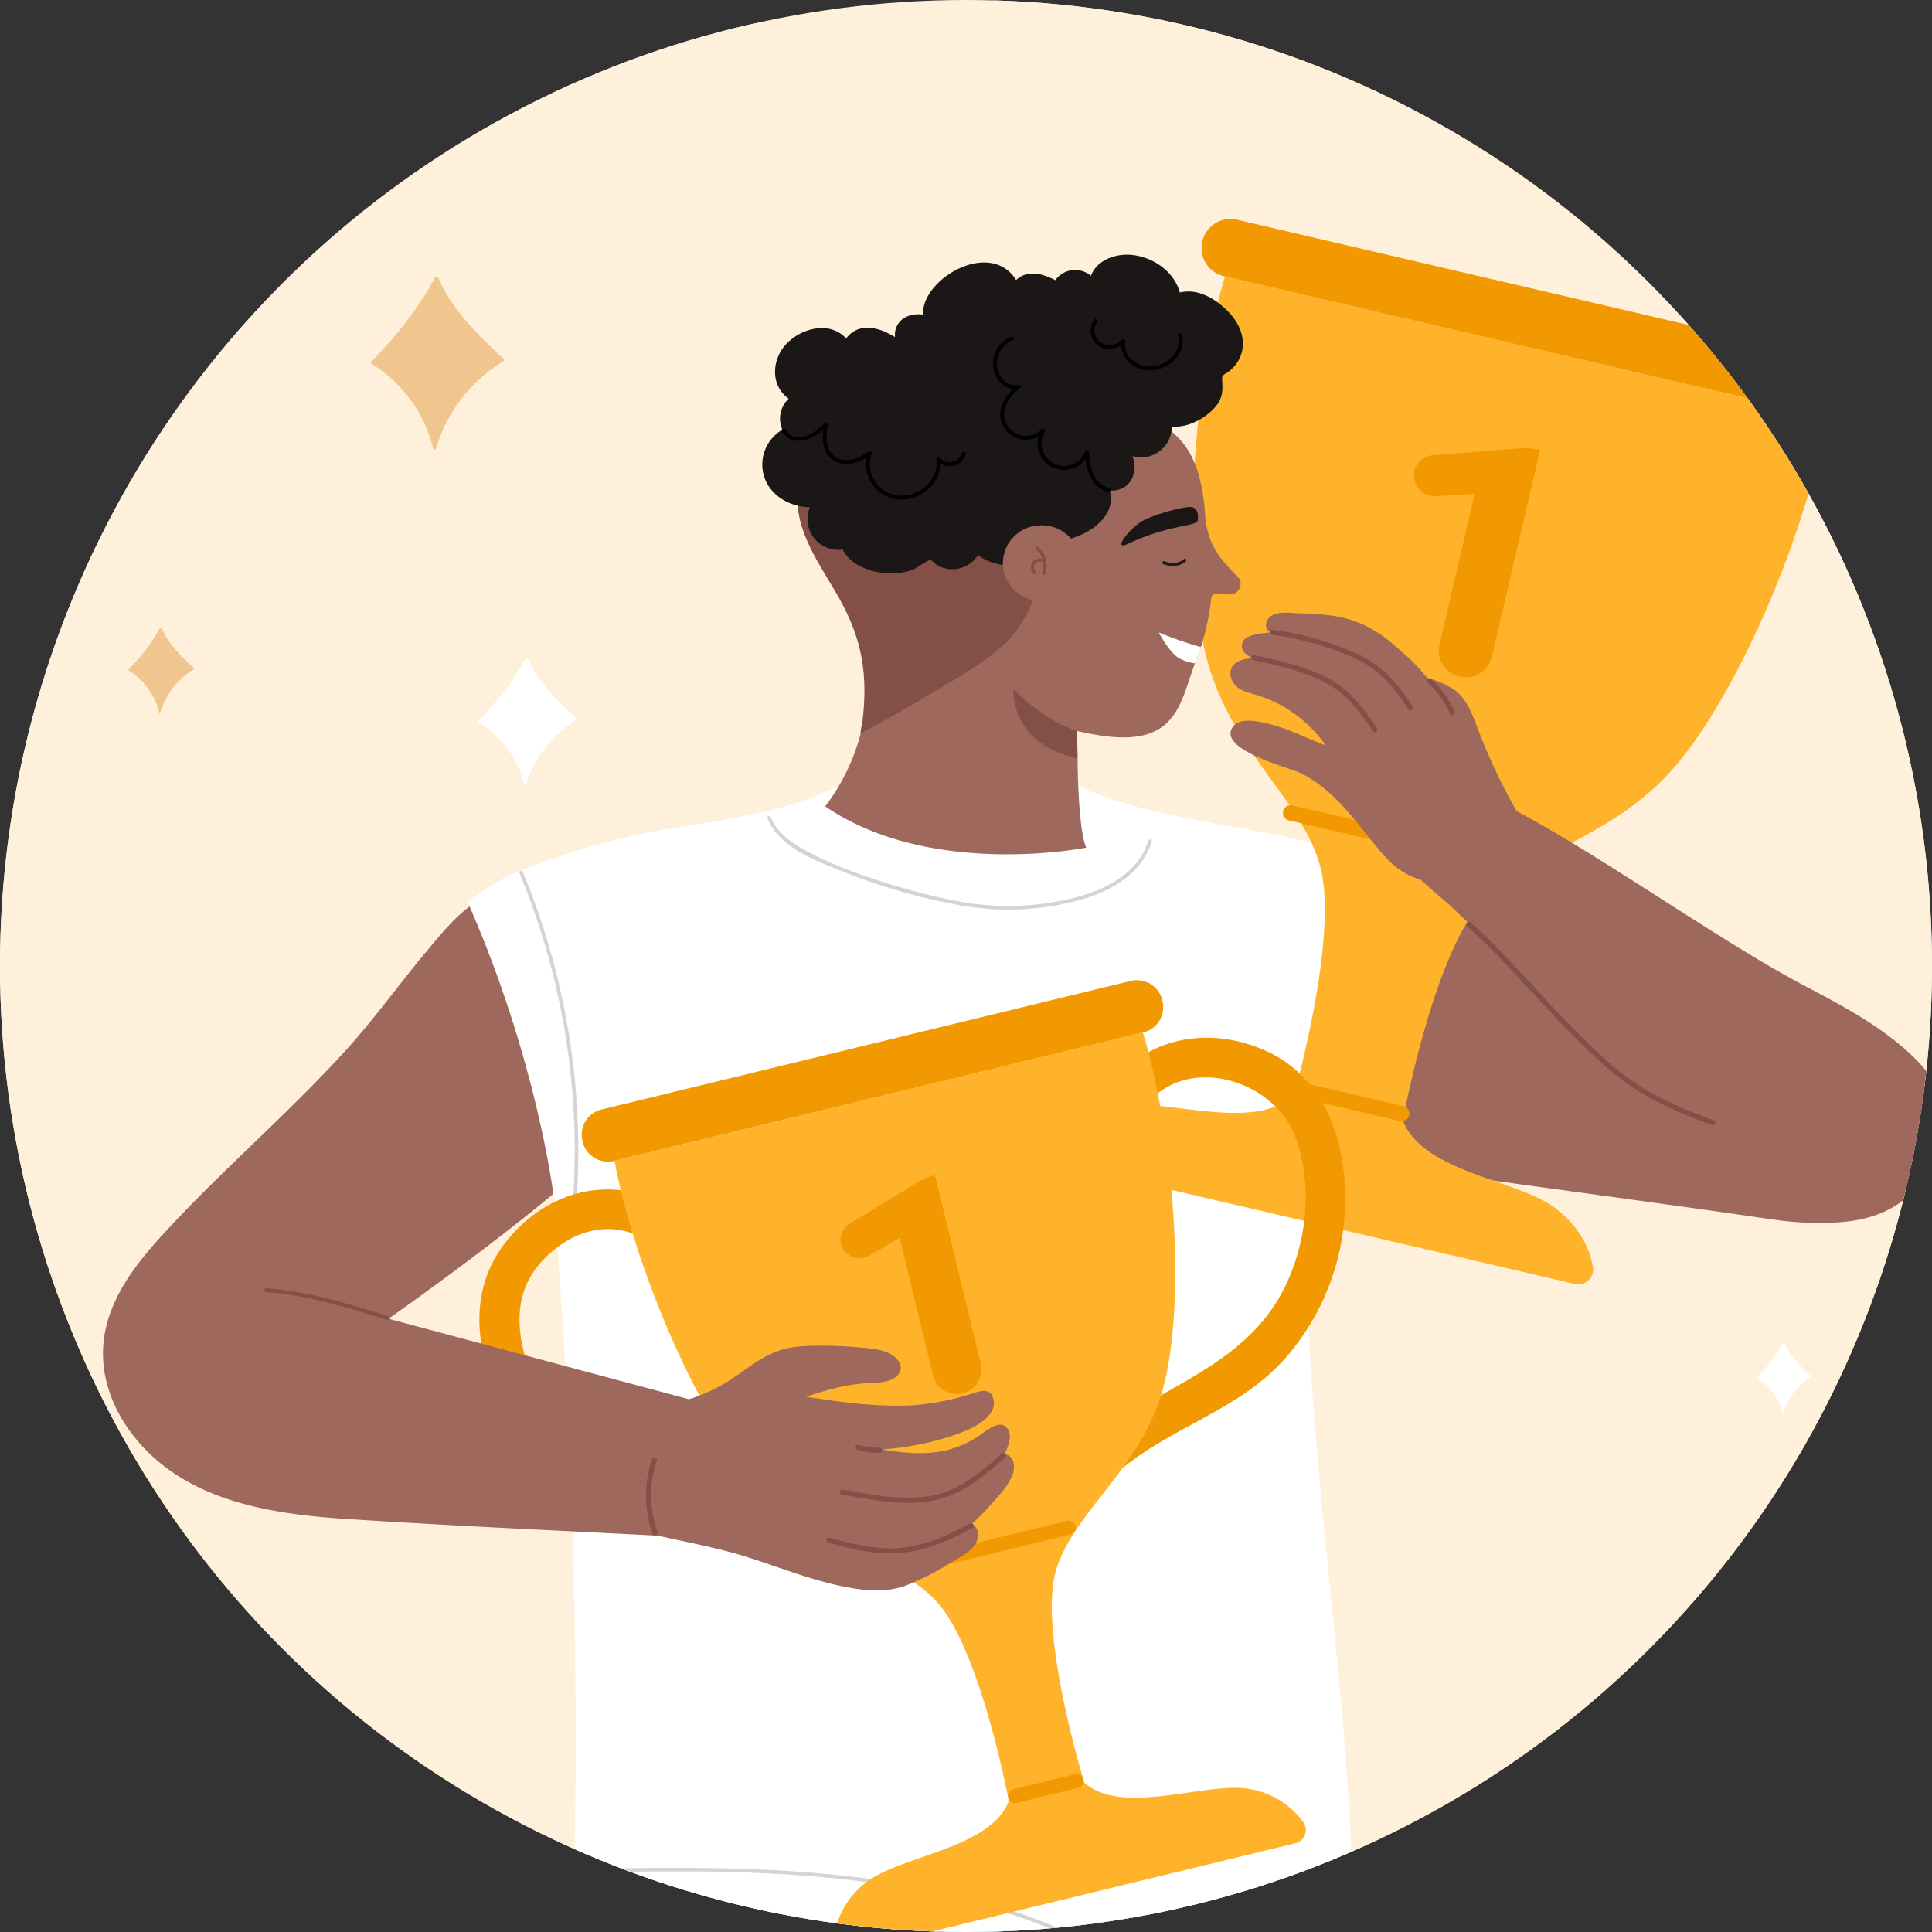
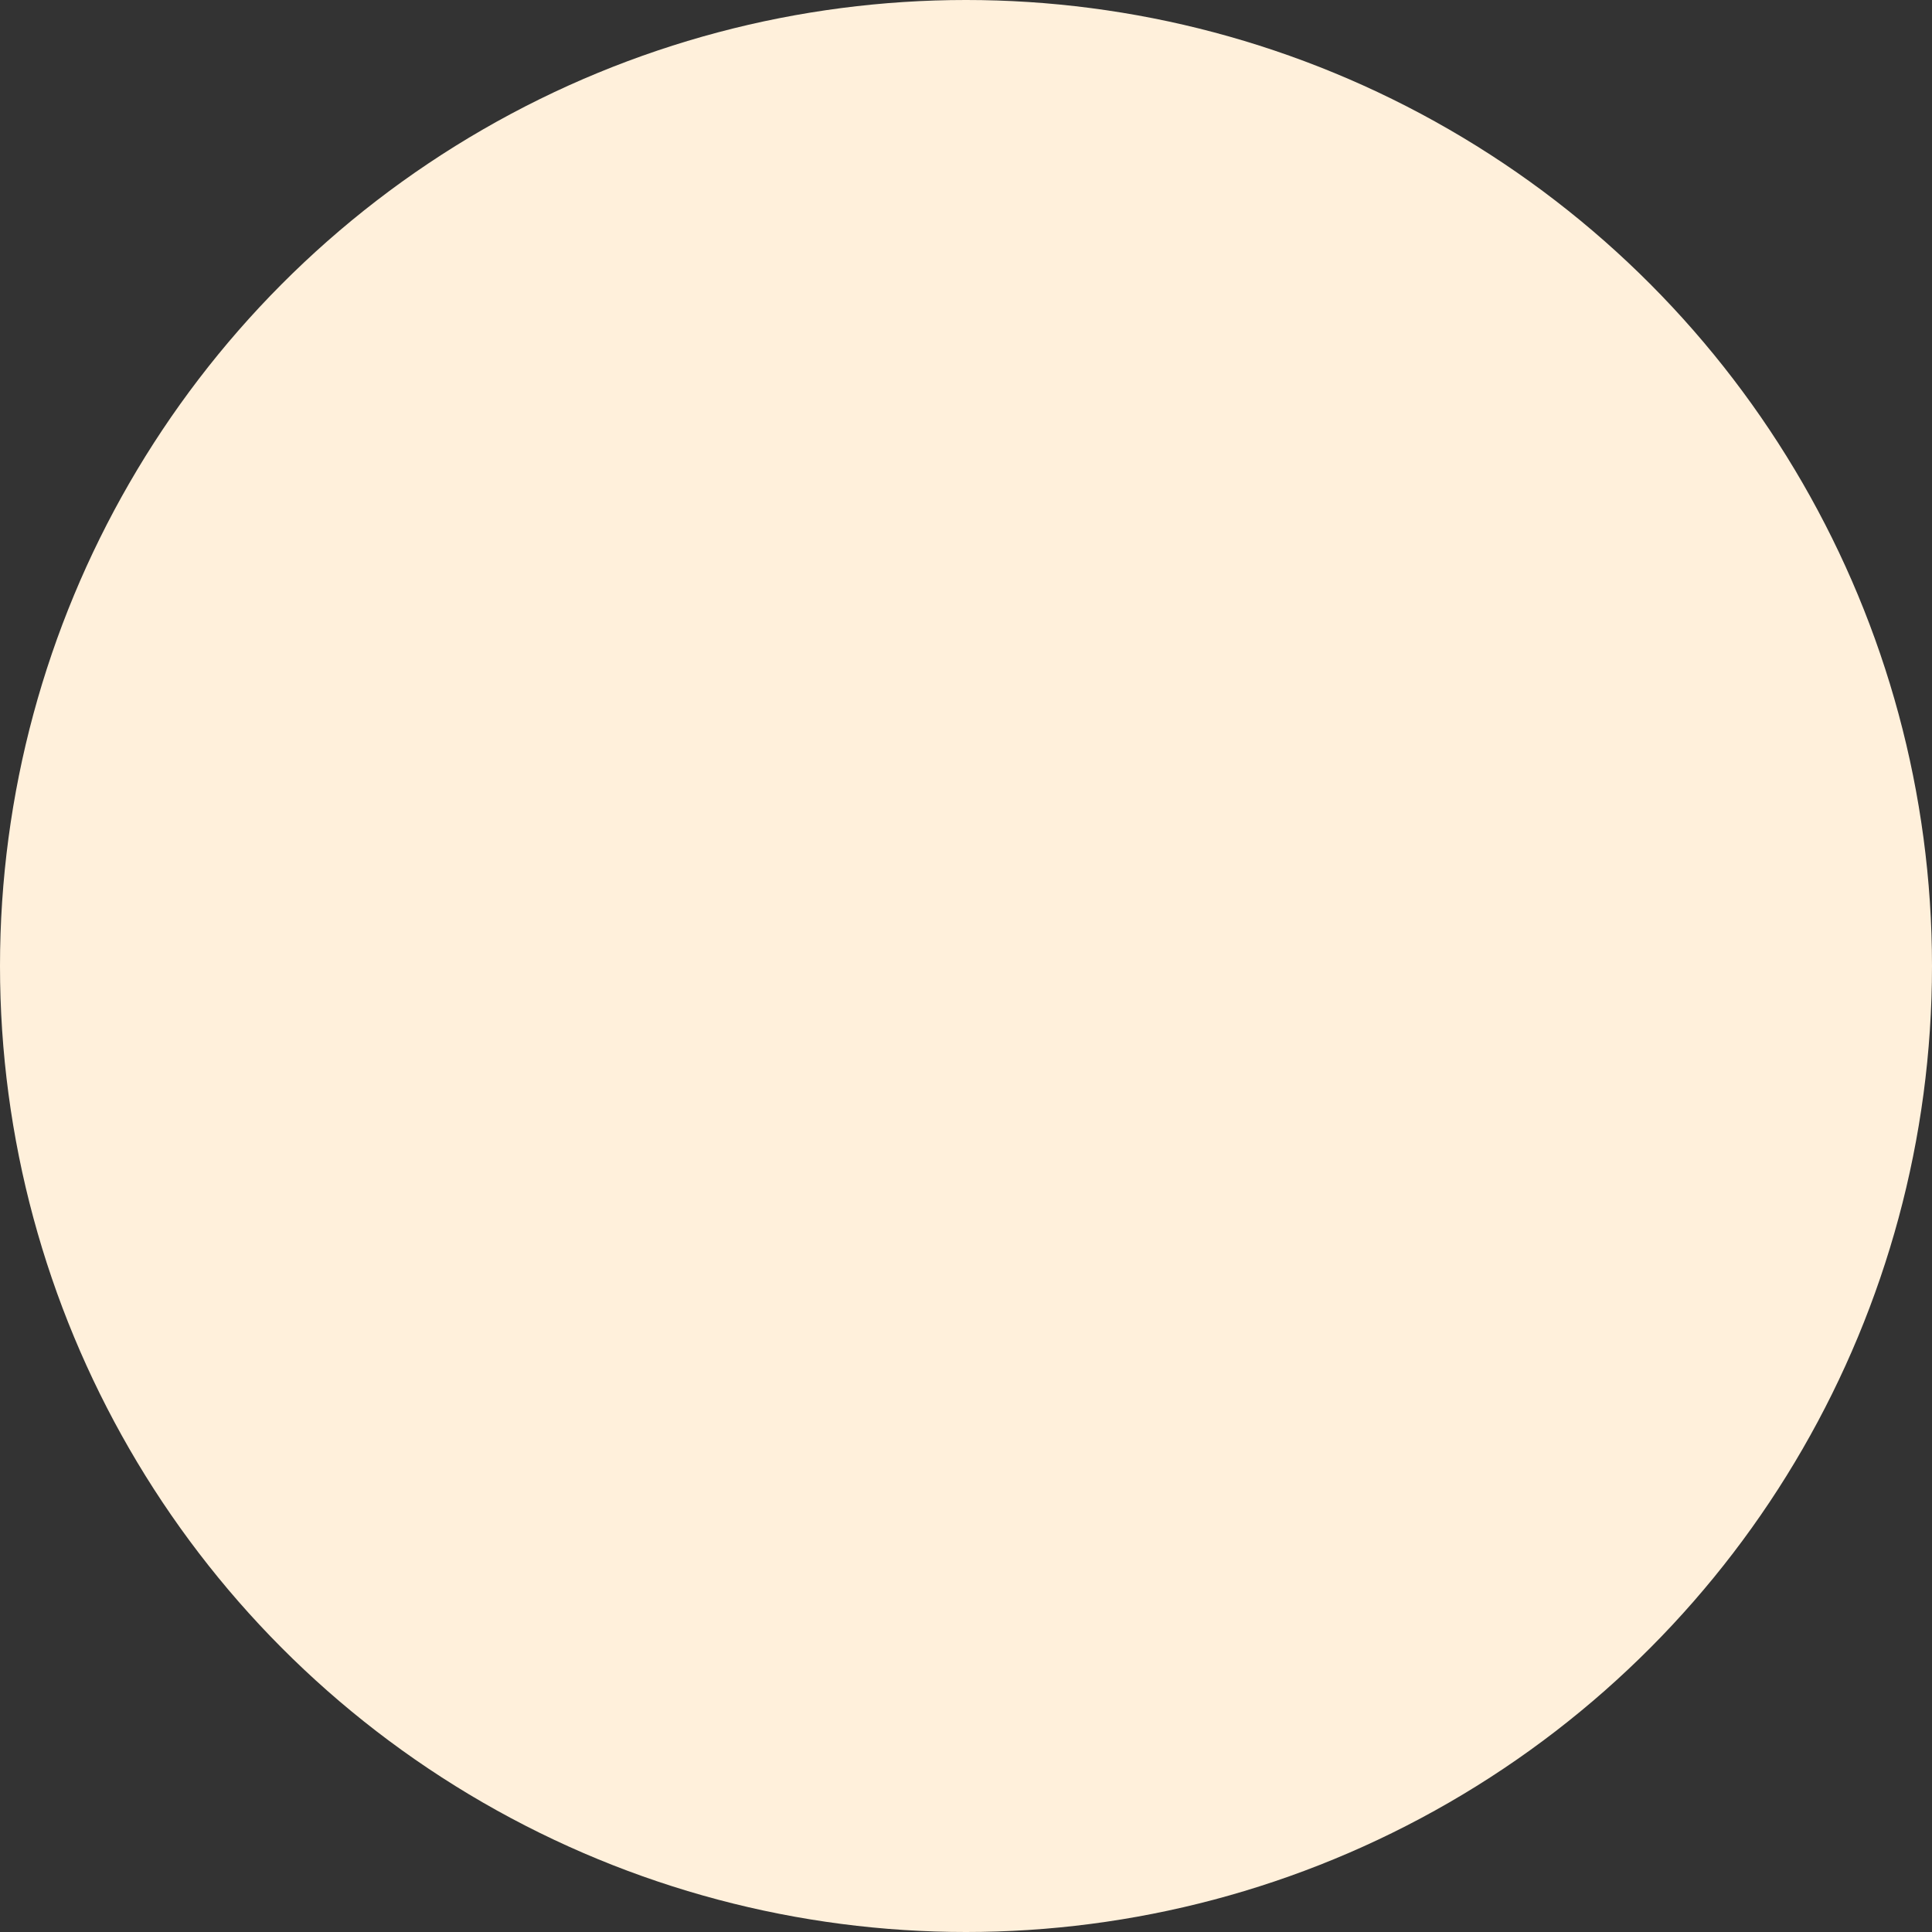
<svg xmlns="http://www.w3.org/2000/svg" width="612" height="612" viewBox="0 0 612 612">
  <rect x="0" y="0" width="612" height="612" fill="#333333" stroke="none" />
  <defs>
    <clipPath id="clip-path">
-       <circle id="楕円形_13" data-name="楕円形 13" cx="306" cy="306" r="306" transform="translate(3320 5751)" fill="#fff" stroke="#707070" stroke-width="1" />
-     </clipPath>
+       </clipPath>
    <clipPath id="clip-path-2">
      <rect id="長方形_71" data-name="長方形 71" width="737.166" height="698.4" fill="none" />
    </clipPath>
  </defs>
  <g id="グループ_128" data-name="グループ 128" transform="translate(-6380 -5751)">
    <circle id="楕円形_31" data-name="楕円形 31" cx="306" cy="306" r="306" transform="translate(6380 5751)" fill="#fff0db" />
    <g id="マスクグループ_4" data-name="マスクグループ 4" transform="translate(3060)" clip-path="url(#clip-path)">
      <g id="グループ_15" data-name="グループ 15" transform="translate(3281.377 5751)">
        <g id="グループ_104" data-name="グループ 104" clip-path="url(#clip-path-2)">
          <path id="パス_921" data-name="パス 921" d="M702.331,423.448c82.064-144,12.995-324.414-142.861-387.77C415.614-22.8,224.652-8.668,111.174,72.754-65.639,209.392-13.307,496.678,140.583,630.7c125.948,95.89,344.635,98.247,426.273-53.445,21.066-35.656,51.717-63.385,83.692-89.53a252.665,252.665,0,0,0,51.783-64.281" transform="translate(0 0)" fill="#fff0db" />
          <path id="パス_922" data-name="パス 922" d="M265.339,799.123s131.756,56.2,249.295-3.968c0,0,.024-8.032-.253-12.231-.576-8.7-2.124-33.742-3.24-51.725H267.716c-.523,37.086-3.118,62.48-2.377,67.924" transform="translate(-45.18 -124.567)" fill="#4aa4e0" />
          <path id="パス_923" data-name="パス 923" d="M728.318,387.272c-8.958-7.355-19.267-12.769-29.473-18.151-10.657-5.62-93.168-24.158-112.572-28.769-9.074-2.155-27.2-7.049-27.2-7.049C535.9,377.27,540,420.858,540,420.858c12.679,3.635,100.529,14.608,151.9,22.2,34.757,5.14,47.312-9.017,50.261-31.077,1.414-10.585-6.267-18.494-13.84-24.712" transform="translate(-91.947 -56.781)" fill="#9e695c" />
          <path id="パス_924" data-name="パス 924" d="M510.708,323.539c-31.1-12.733-66.2-10.546-96.394-25.914-1.174-.6-68.343.19-69.878,1.023-22.185,12.036-48.365,11.827-72.38,18.036a239.931,239.931,0,0,0-33.147,11.022c-3.964,1.671-13.636,8.389-13.636,8.389,5.674,20.469,21.217,84.465,21.217,84.465,1.264,2.023,3.51,6.887,5.773,8.281A2100.288,2100.288,0,0,1,258.5,660.565s93.306-4.328,136.818,13.287c18.594,7.527,35.82,16.492,56.424,16.257,19.6-.224,48.989-16.487,54-19.521.5-57.837-8.174-115.053-12.546-172.61-2.125-27.979-3.193-56.106-1.523-84.14,1.716-28.809,19.919-89.935,19.032-90.3" transform="translate(-38.377 -50.667)" fill="#fff" />
          <path id="パス_925" data-name="パス 925" d="M534.206,296.159c3.77,23.609-9.119,68.782-9.119,68.782-13.645,12.113-41.517.172-56.627,3.678-7.495,1.739-13.712,5.481-17.847,11.23a4.724,4.724,0,0,0,2.726,7.38L614.1,424.713a4.724,4.724,0,0,0,5.709-5.413c-1.166-6.986-5.087-13.092-11.04-17.966-12-9.827-42.28-11.445-49.16-28.344,0,0,8.419-46.215,22.244-65.722,12.834-18.111,39.466-21.336,60.461-42.66,21.844-22.185,45.223-77.479,51.588-114.6l-190.64-44.451c-10.707,36.105-14.2,96.036-4.417,125.594,9.4,28.412,31.858,43.083,35.358,65" transform="translate(-76.612 -17.983)" fill="#ffb32b" />
          <path id="パス_926" data-name="パス 926" d="M703.7,146.347l-191.277-44.6a9.189,9.189,0,1,1,4.174-17.9l191.276,44.6a9.189,9.189,0,1,1-4.173,17.9" transform="translate(-86.085 -14.243)" fill="#f29800" />
          <path id="パス_927" data-name="パス 927" d="M619.651,171.177,592.4,173.368a6.5,6.5,0,0,0-5.87,4.949,6.653,6.653,0,0,0,7.023,8l12.083-.737-11.187,47.981a8.524,8.524,0,0,0,16.594,3.869l15.331-65.747a21.854,21.854,0,0,0-6.719-.5" transform="translate(-99.892 -29.15)" fill="#f29800" />
          <path id="パス_928" data-name="パス 928" d="M573.958,425.469,541.1,417.808a2.43,2.43,0,0,1,1.1-4.734l32.857,7.661a2.43,2.43,0,0,1-1.1,4.734" transform="translate(-91.862 -70.36)" fill="#f29800" />
          <path id="パス_929" data-name="パス 929" d="M614.314,329.969l-76.033-17.729a2.43,2.43,0,0,1,1.1-4.734l76.033,17.729a2.43,2.43,0,0,1-1.1,4.734" transform="translate(-91.381 -52.376)" fill="#f29800" />
-           <path id="パス_930" data-name="パス 930" d="M727.841,370.342c-8.958-7.355-19.267-12.769-29.473-18.151-27-14.237-64.152-41.005-91.353-55.384a187.646,187.646,0,0,1-12.747-27.289c-1.677-4.41-3.451-8.852-7.55-11.539a31.74,31.74,0,0,0-8.091-3.417c-3.256-4.274-7.442-7.86-11.53-11.293a36.163,36.163,0,0,0-18.469-8.381,77.947,77.947,0,0,0-9.979-.737c-2.672-.051-6.842-.785-9.268.718-1.386.858-2.315,2.71-1.447,4.255a2.93,2.93,0,0,0,1.137,1.086,26.95,26.95,0,0,0-4.644.63c-1.511.356-3.445.765-4.148,2.338-1.127,2.521.987,4.183,3.238,5.264a9.446,9.446,0,0,0-5.1,1.142c-3.225,1.96-2.346,6.17.386,8.148,1.691,1.225,3.771,1.67,5.735,2.255a39.692,39.692,0,0,1,6.308,2.483,42.1,42.1,0,0,1,10.617,7.517,41.275,41.275,0,0,1,5.049,5.96c-5.7-2.057-11.116-4.967-16.981-6.519-2.951-.781-10.058-2.768-12.454.708-4.985,7.231,18.328,13,21.574,14.643,11,5.578,17.324,15.3,24.912,24.438,3.082,3.713,6.715,7.04,11.313,8.726.58.212,1.169.387,1.76.546.017.18,5.59,5.089,8.3,7.312,58.1,53.387,55.118,92.736,106.484,100.331,34.757,5.14,47.313-9.017,50.26-31.077,1.415-10.585-6.267-18.494-13.84-24.712" transform="translate(-87.965 -39.852)" fill="#9e695c" />
+           <path id="パス_930" data-name="パス 930" d="M727.841,370.342a187.646,187.646,0,0,1-12.747-27.289c-1.677-4.41-3.451-8.852-7.55-11.539a31.74,31.74,0,0,0-8.091-3.417c-3.256-4.274-7.442-7.86-11.53-11.293a36.163,36.163,0,0,0-18.469-8.381,77.947,77.947,0,0,0-9.979-.737c-2.672-.051-6.842-.785-9.268.718-1.386.858-2.315,2.71-1.447,4.255a2.93,2.93,0,0,0,1.137,1.086,26.95,26.95,0,0,0-4.644.63c-1.511.356-3.445.765-4.148,2.338-1.127,2.521.987,4.183,3.238,5.264a9.446,9.446,0,0,0-5.1,1.142c-3.225,1.96-2.346,6.17.386,8.148,1.691,1.225,3.771,1.67,5.735,2.255a39.692,39.692,0,0,1,6.308,2.483,42.1,42.1,0,0,1,10.617,7.517,41.275,41.275,0,0,1,5.049,5.96c-5.7-2.057-11.116-4.967-16.981-6.519-2.951-.781-10.058-2.768-12.454.708-4.985,7.231,18.328,13,21.574,14.643,11,5.578,17.324,15.3,24.912,24.438,3.082,3.713,6.715,7.04,11.313,8.726.58.212,1.169.387,1.76.546.017.18,5.59,5.089,8.3,7.312,58.1,53.387,55.118,92.736,106.484,100.331,34.757,5.14,47.313-9.017,50.26-31.077,1.415-10.585-6.267-18.494-13.84-24.712" transform="translate(-87.965 -39.852)" fill="#9e695c" />
          <path id="パス_931" data-name="パス 931" d="M606.7,353.386c12.315,11.021,22.669,23.857,34.367,35.485,6.112,6.076,12.473,12.1,19.8,16.707s15.451,7.794,23.514,10.884c.976.374,1.4-1.193.431-1.563-8.118-3.112-16.288-6.319-23.633-11.039-7.653-4.918-14.295-11.387-20.66-17.839-11.023-11.171-20.949-23.291-32.669-33.78-.776-.694-1.926.449-1.147,1.147" transform="translate(-103.313 -59.971)" fill="#844f46" />
-           <path id="パス_932" data-name="パス 932" d="M524.929,251.717c7.541,1.641,15.221,3.293,22.165,6.781,7.054,3.544,11.429,9.21,15.675,15.674.571.868,1.974.056,1.4-.819-4.244-6.46-8.661-12.3-15.659-15.951-7.224-3.767-15.25-5.53-23.15-7.249-1.017-.221-1.451,1.341-.431,1.563" transform="translate(-89.328 -42.612)" fill="#844f46" />
          <path id="パス_933" data-name="パス 933" d="M532.34,242.077a94.284,94.284,0,0,1,25.707,7.291c7.718,3.41,12.814,9.283,17.265,16.272.558.878,1.962.066,1.4-.818-4.589-7.207-9.888-13.332-17.846-16.855a96.662,96.662,0,0,0-26.525-7.512c-1.032-.13-1.023,1.492,0,1.621" transform="translate(-90.558 -40.963)" fill="#844f46" />
          <path id="パス_934" data-name="パス 934" d="M591.671,260.484a27.792,27.792,0,0,1,7.036,9.8.816.816,0,0,0,1.109.291.832.832,0,0,0,.29-1.109,28.876,28.876,0,0,0-7.289-10.128c-.777-.693-1.926.45-1.147,1.147" transform="translate(-100.752 -44.144)" fill="#844f46" />
          <path id="パス_935" data-name="パス 935" d="M244.889,333.209a230.026,230.026,0,0,1,16.148,112.868c-.079.722,1.051.717,1.129,0a230.713,230.713,0,0,0-16.188-113.168c-.275-.661-1.368-.372-1.089.3" transform="translate(-41.711 -56.65)" fill="#d4d4d4" />
          <path id="パス_936" data-name="パス 936" d="M266.585,714.732c34.092-.753,68.49-1.157,102.236,4.5a226.915,226.915,0,0,1,48.835,13.579c14.862,6.114,28.837,14.037,45.451,12.65,17.325-1.446,33.433-9.352,49.17-16.138.667-.287.091-1.26-.57-.976-14.906,6.429-30.073,13.8-46.381,15.757a53.415,53.415,0,0,1-23.286-2.338c-8.278-2.708-16.042-6.737-24.084-10.044-30.088-12.376-62.727-16.8-95.036-18.08-18.771-.745-37.561-.458-56.335-.043a.565.565,0,0,0,0,1.13" transform="translate(-45.322 -121.498)" fill="#d4d4d4" />
          <path id="パス_937" data-name="パス 937" d="M339.565,312.246c3.66,9.25,15.22,13.491,23.743,16.867a190.371,190.371,0,0,0,38.162,10.877,86.032,86.032,0,0,0,37.118-1.853c9.829-2.735,19.484-8.169,22.721-18.456.219-.7-.871-.993-1.089-.3-3.457,10.989-14.44,15.946-24.829,18.414a86.035,86.035,0,0,1-36.162.65,210.884,210.884,0,0,1-31.571-8.889,115.98,115.98,0,0,1-15.689-6.905c-4.672-2.523-9.283-5.569-11.315-10.7-.264-.669-1.356-.377-1.088.3" transform="translate(-57.841 -53.078)" fill="#d4d4d4" />
          <path id="パス_938" data-name="パス 938" d="M444.018,758.313q.357,33.685-2.469,67.285c-.065.78,1.152.776,1.216,0q2.825-33.568,2.468-67.285a.608.608,0,0,0-1.215,0" transform="translate(-75.222 -129.086)" fill="#2083bd" />
-           <path id="パス_939" data-name="パス 939" d="M424.27,750.361c.414,25.052-1.576,50.036-3.608,74.984-.063.78,1.153.776,1.216,0,2.031-24.948,4.022-49.932,3.607-74.984a.608.608,0,0,0-1.215,0" transform="translate(-71.663 -127.731)" fill="#2083bd" />
          <path id="パス_940" data-name="パス 940" d="M364.389,739.488a48.784,48.784,0,0,1-21.606,25.144c-11.448,6.412-25.365,7.556-38.164,8.989-.768.086-.777,1.3,0,1.216,13.337-1.493,27.756-2.69,39.571-9.61a50.115,50.115,0,0,0,21.372-25.415c.279-.733-.9-1.049-1.173-.323" transform="translate(-51.796 -125.909)" fill="#2083bd" />
          <path id="パス_941" data-name="パス 941" d="M449.658,259.75c-2.837-.389-5.564-.934-8.231-1.55l.152,9.486s.134,21.7,2.741,27.459c0,0-49.167,9.879-82.684-13.072a65.577,65.577,0,0,0,12.585-29.626c1.182-3.789,48.228-96.451,69.833-96.074,25.6.446,36.221,8.486,37.934,33.277.727,10.513,5.671,14.721,10.515,19.957,1.9,2.054-.124,5.891-3.19,5.26l-3.719-.221a1.59,1.59,0,0,0-1.67,1.393,76.091,76.091,0,0,1-4.559,19.159c-5.343,13.334-5.515,27.872-29.707,24.551" transform="translate(-61.608 -26.64)" fill="#9e695c" />
          <path id="パス_942" data-name="パス 942" d="M453.664,276.365s.1,2.781.065,4.022c-.039,1.3.075,4.691.075,4.691C431.958,280.286,433.49,263,433.49,263c10.7,10.922,20.174,13.365,20.174,13.365" transform="translate(-73.845 -44.805)" fill="#844f46" />
          <path id="パス_943" data-name="パス 943" d="M502.352,246.119c-.19.616-.507,1.482-.722,2.09-.09.254-1.014,2.633-1.181,3.071a15.5,15.5,0,0,1-4.865-1.554c-3.152-1.647-6.606-8.251-6.606-8.251a121.545,121.545,0,0,0,13.373,4.644" transform="translate(-83.302 -41.138)" fill="#fff" />
          <path id="パス_944" data-name="パス 944" d="M498.851,197.925c.191-.728.681-4.5-2.649-4.352-3.036.132-11.494,2.55-14.853,4.459-4.075,2.315-9.465,9.413-4.8,7.318a73.533,73.533,0,0,1,15.075-5.189c3.479-.791,6.95-1.189,7.224-2.237" transform="translate(-80.878 -32.976)" fill="#1a1716" />
          <path id="パス_945" data-name="パス 945" d="M490.642,215.056c2.334.813,5.216.908,7.156-.9a.491.491,0,0,0-.681-.709c-1.678,1.561-4.141,1.376-6.14.679a.492.492,0,0,0-.334.925" transform="translate(-83.53 -36.339)" fill="#1f1c1b" />
          <path id="パス_946" data-name="パス 946" d="M351.009,188.092c-.772,12.681,7.361,22.978,13.258,33.507,7.357,13.137,9.074,24.29,7.361,38.88-.065.549-.91,3.973-.5,3.769,8.095-4.066,15.959-8.774,23.736-13.42,7.066-4.221,14.646-8.4,20.789-13.937,11.925-10.741,14.4-27.473,13.862-42.719Z" transform="translate(-59.789 -32.043)" fill="#844f46" />
          <path id="パス_947" data-name="パス 947" d="M485.652,115.774c-3.874-4.225-9.848-8.036-15.753-6.543-1.841-6.461-7.9-10.829-14.417-11.807-5.479-.823-11.917,1.347-13.768,6.53a7.686,7.686,0,0,0-11.286,1.37c-3.942-2.082-8.926-3.41-12.406-.048-8.3-13.216-30.182-.153-29.466,10.972a9.274,9.274,0,0,0-5.263.65,6.237,6.237,0,0,0-3.628,6.47c-4.955-3.148-11.564-4.866-15.484.416-5.092-5.568-13.99-3.422-18.868,1.647-4.794,4.982-5.2,13.288.65,17.434a8.654,8.654,0,0,0-1.987,9.82,12.778,12.778,0,0,0-5.784,14.868c1.979,6.161,8.311,9.606,14.5,9.7a9.726,9.726,0,0,0,10.37,13.383c3.6,6.99,14.6,8.931,21.51,6.639,1.993-.661,3.442-2.038,5.254-2.909,1.03-.5.361-.623,1.4-.2.383.155.861.772,1.219,1.022a9.734,9.734,0,0,0,2.47,1.238,9.521,9.521,0,0,0,11.015-4.055A16.179,16.179,0,0,0,429.357,188c8.452.287,21.106-6.737,18.279-16.112a6.883,6.883,0,0,0,6.555-2.824,8.37,8.37,0,0,0,.616-8.02,9.714,9.714,0,0,0,12.513-9.381c5.161.528,11.064-2.731,14.1-6.567,1.9-2.406,2.064-4.619,1.9-7.516-.084-1.451-.275-1.9,1.068-2.69a10.726,10.726,0,0,0,1.345-.941,11.332,11.332,0,0,0,2.712-3.209c2.906-5.166,1-10.839-2.787-14.966" transform="translate(-57.514 -16.568)" fill="#1a1716" />
          <path id="パス_948" data-name="パス 948" d="M429.5,213.45a12.249,12.249,0,0,0,13.169,11.121,12.05,12.05,0,0,0,11.316-12.848A12.249,12.249,0,0,0,440.82,200.6,12.05,12.05,0,0,0,429.5,213.45" transform="translate(-73.164 -34.169)" fill="#9e695c" />
          <path id="パス_949" data-name="パス 949" d="M444.856,212.471a8,8,0,0,0-2.571-3.747c-.485-.417-1.058.374-.579.786a6.91,6.91,0,0,1,2.087,2.979,3.371,3.371,0,0,0-2.72.691,2.884,2.884,0,0,0-.858,2.583,3.341,3.341,0,0,0,.648,1.5.529.529,0,0,0,.714.06.474.474,0,0,0,.057-.679c-.015-.02-.1-.153-.04-.054-.024-.038-.048-.075-.071-.114a2.357,2.357,0,0,1-.131-.252c-.022-.046-.041-.092-.06-.139l-.017-.046c-.029-.094-.056-.187-.076-.283s-.034-.182-.044-.275c0-.02-.012-.153-.008-.083s0-.072,0-.1a2.3,2.3,0,0,1,.016-.273c.005-.042.011-.084.017-.125s.046-.2.011-.069a3.119,3.119,0,0,1,.187-.5c.036-.078-.043.062.018-.031.023-.035.045-.071.069-.105.056-.08.118-.153.181-.228-.079.093.023-.022.044-.04s.066-.058.1-.086.07-.055.106-.08l.063-.043c.075-.055-.044.022.008-.006.082-.046.165-.089.252-.127l.136-.053.055-.019.048-.013a3.338,3.338,0,0,1,.384-.073c.065-.008.13-.015.195-.019l.02,0h.127a4.71,4.71,0,0,1,.806.091,8.873,8.873,0,0,1-.246,3.564c-.155.6.795.938.952.338a9.165,9.165,0,0,0,.121-4.919" transform="translate(-74.989 -35.538)" fill="#844f46" />
          <path id="パス_950" data-name="パス 950" d="M462.508,176.476c-5.073-1.327-6.161-6.742-6.459-11.263-.035-.539-.865-.905-1.133-.306a7.176,7.176,0,1,1-12.84-6.29.61.61,0,0,0-.954-.737A6.955,6.955,0,0,1,429.7,155.61c-1.736-4.322,1.345-8.255,4.577-10.793.515-.4-.059-1.132-.592-1.016-4.075.884-6.942-3.422-6.757-7.079a8.141,8.141,0,0,1,5.094-7.1c.715-.313.1-1.361-.614-1.049a9.221,9.221,0,0,0-5.6,9.775c.575,3.982,3.969,7.546,8.2,6.629l-.592-1.016c-4.131,3.244-7.4,8.721-4.01,13.707a8.213,8.213,0,0,0,12.57,1.076q-.478-.368-.955-.737a8.387,8.387,0,1,0,14.939,7.517l-1.132-.307c.334,5.087,1.736,10.968,7.351,12.436a.608.608,0,0,0,.324-1.172" transform="translate(-72.525 -21.893)" />
          <path id="パス_951" data-name="パス 951" d="M464.056,122.006a5.933,5.933,0,0,0,1.08,7.989c2.568,2.055,6.379,1.451,8.632-.757l-1.016-.591c-.823,5.782,4.517,9.911,9.969,9.36,5.6-.566,10.556-5.466,9.178-11.34-.178-.762-1.352-.44-1.172.324,1.18,5.033-3.131,9.208-7.874,9.781-4.585.553-9.654-2.7-8.929-7.8a.613.613,0,0,0-1.016-.592,5.475,5.475,0,0,1-6.884.778,4.731,4.731,0,0,1-.919-6.536c.47-.626-.586-1.233-1.05-.614" transform="translate(-78.872 -20.741)" />
          <path id="パス_952" data-name="パス 952" d="M345.164,164.191c3.743,5.754,10.6,2.057,14.262-1.634l-1.016-.592c-.585,4.076-.923,8.972,3.119,11.414,3.957,2.39,8.521.592,11.827-2.009l-1.016-.592a11.307,11.307,0,0,0,8.979,14.885c7.268.955,14.825-5.028,13.96-12.653l-1.038.431a5.358,5.358,0,0,0,9.106-2.125c.256-.742-.918-1.059-1.172-.323a4.168,4.168,0,0,1-7.074,1.587c-.343-.335-1.1-.119-1.038.43.785,6.918-5.983,12.3-12.579,11.432a10.072,10.072,0,0,1-7.971-13.34c.232-.637-.6-.923-1.017-.592-2.866,2.256-6.907,3.893-10.353,1.818-3.5-2.106-3.058-6.576-2.56-10.039.08-.559-.548-1.064-1.016-.592-3.035,3.056-9.054,6.952-12.352,1.88-.425-.653-1.478-.045-1.05.614" transform="translate(-58.785 -27.515)" />
          <path id="パス_953" data-name="パス 953" d="M478.129,419.156c12.224-18.293,41.253-10.435,48.363,8.372,5.533,14.639,3.856,32.04-2.517,46.084-13.392,29.514-45.744,33.285-66.646,55.042-5.661,5.893,3.3,14.882,8.977,8.977,16.682-17.364,41.407-21.833,57.345-40.21a76.721,76.721,0,0,0,18.37-57.292c-1.773-18.083-9.6-34-27.255-40.778s-36.914-2.59-47.6,13.4c-4.552,6.812,6.44,13.175,10.961,6.407" transform="translate(-77.603 -67.502)" fill="#f29800" />
-           <path id="パス_954" data-name="パス 954" d="M287.373,458.373c-17.788-9.029-37.288-2.991-49.444,12.482-11.911,15.163-9.719,34.01-1.762,50.567a76.442,76.442,0,0,0,39.9,37.51c23.469,9.555,48.048,1.34,71.785,8.91,7.8,2.488,11.14-9.764,3.374-12.241-28.6-9.12-58.681,2.909-84.474-16.428-11.093-8.316-19.971-20.6-23.237-34.2-2.44-10.161-1.532-20.019,5.819-28.021,8.245-8.976,20.133-13.455,31.635-7.617,7.269,3.689,13.7-7.259,6.407-10.961" transform="translate(-39.114 -77.369)" fill="#f29800" />
          <path id="パス_955" data-name="パス 955" d="M385.695,577.582c12.5,17.776,20.388,60.077,20.388,60.077-5.8,15.412-35.441,17.342-45.867,26.309a26.552,26.552,0,0,0-9.449,16.387,4.306,4.306,0,0,0,5.12,4.932l141.142-34.276a4.306,4.306,0,0,0,2.287-6.731A26.545,26.545,0,0,0,483.4,634.052c-13.377-3.187-41.164,8.83-53.386-2.206,0,0-12.817-41.475-9.867-63,2.74-19.987,26.451-34.192,34.289-60.1,8.154-26.956,4.131-81.6-5.88-114.506L281.189,434.882c6.2,33.837,27.684,84.235,47.293,104.449,18.847,19.429,45.612,21.746,57.213,38.25" transform="translate(-47.903 -67.162)" fill="#ffb32b" />
          <path id="パス_956" data-name="パス 956" d="M446.558,390.8l-167.633,40.71a8.239,8.239,0,0,1-9.95-6.062l-.074-.3a8.239,8.239,0,0,1,6.061-9.951L442.6,374.484a8.238,8.238,0,0,1,9.95,6.061l.075.3a8.239,8.239,0,0,1-6.062,9.95" transform="translate(-45.77 -63.757)" fill="#f29800" />
          <path id="パス_957" data-name="パス 957" d="M391.723,451.086l-21.329,13a5.938,5.938,0,0,0-2.75,6.452,6.077,6.077,0,0,0,9.018,3.631l9.552-5.573,10.622,43.739a7.788,7.788,0,0,0,15.128-3.674l-14.555-59.935a19.987,19.987,0,0,0-5.686,2.355" transform="translate(-62.604 -76.446)" fill="#f29800" />
          <path id="パス_958" data-name="パス 958" d="M453.669,681.745l-19.482,4.731a2.22,2.22,0,1,1-1.047-4.315l19.481-4.731a2.22,2.22,0,1,1,1.048,4.315" transform="translate(-73.5 -115.396)" fill="#f29800" />
          <path id="パス_959" data-name="パス 959" d="M444.016,584.984,392.04,597.606a2.22,2.22,0,1,1-1.049-4.315l51.977-12.622a2.22,2.22,0,1,1,1.048,4.315" transform="translate(-66.32 -98.912)" fill="#f29800" />
          <path id="パス_960" data-name="パス 960" d="M373.3,520.457a2.588,2.588,0,0,0-1.858-.817c.009-.02.022-.037.03-.056,1.035-2.228,2.593-5.76.923-8.06-1.993-2.744-5.408-.31-7.387,1.083a33.321,33.321,0,0,1-11.507,5.651c-6.862,1.661-13.866,1.04-20.754-.177a91.714,91.714,0,0,0,16.557-2.67c5.08-1.355,21.051-5.613,18.519-13.668-1.174-3.737-5.393-1.663-7.95-.937a79.342,79.342,0,0,1-18.093,3.347c-10.926.481-22.234-1.014-33.128-2.737a104.1,104.1,0,0,1,10.5-3.03,57.847,57.847,0,0,1,9.5-1.324,23.378,23.378,0,0,0,5.947-.677c2.668-.865,5.092-3.028,3.459-5.915-1.675-2.959-5.491-3.876-8.577-4.283a134.068,134.068,0,0,0-16.753-.936c-4.785-.026-9.586.225-14.066,2.061-4.921,2.017-9.058,5.4-13.444,8.326a54.6,54.6,0,0,1-13.676,6.565l-95.2-25.5c15.459-10.906,37.691-27.388,52.175-39.562,0,0-5.205-42.182-26.522-91.038-5.361,4.06-9.467,9.261-13.838,14.477-8.457,10.093-16.078,20.8-24.92,30.581-18.876,20.895-40.51,39.094-59.406,59.957-8.058,8.9-15.745,19.164-17.573,31.343-1.653,11.016,2.111,21.934,8.764,30.673,15.8,20.754,42.395,25.29,66.866,26.913,33.235,2.2,66.539,3.642,99.8,5.38,9.6,2.182,19.3,3.9,28.715,6.914,11.374,3.643,22.55,8.24,34.44,9.958,5.182.748,10.269.738,15.246-1.039a84.391,84.391,0,0,0,14.924-7.647c3.069-1.858,7.807-4.055,8.059-8.2a4.14,4.14,0,0,0-1.947-3.841,31.985,31.985,0,0,0,2.832-2.585q2.951-3.019,5.654-6.267a23.725,23.725,0,0,0,4.277-6.276c.719-1.859.928-4.425-.595-5.983" transform="translate(-14.628 -58.961)" fill="#9e695c" />
          <path id="パス_961" data-name="パス 961" d="M186.823,500.779c-12.659-3.985-25.43-7.929-38.738-8.9-.782-.057-.777,1.158,0,1.215,13.2.965,25.865,4.908,38.415,8.859.748.236,1.069-.938.324-1.172" transform="translate(-25.128 -83.796)" fill="#844f46" />
          <path id="パス_962" data-name="パス 962" d="M296.838,580.158a34.581,34.581,0,0,1-.189-22.713c.335-.991-1.23-1.415-1.563-.43a36.047,36.047,0,0,0,.189,23.575c.348.975,1.915.555,1.563-.431" transform="translate(-49.949 -94.797)" fill="#844f46" />
          <path id="パス_963" data-name="パス 963" d="M418.435,555.005c-6.35,5.7-13.28,11.617-21.917,13.269-9.264,1.772-19.145-.3-28.277-1.918-1.02-.182-1.458,1.381-.431,1.563,9.414,1.672,19.6,3.787,29.139,1.919,8.91-1.746,16.068-7.795,22.633-13.687.778-.7-.372-1.843-1.147-1.147" transform="translate(-62.56 -94.514)" fill="#844f46" />
          <path id="パス_964" data-name="パス 964" d="M407.49,581.674c-6.665,3.727-13.872,6.869-21.539,7.672-7.825.82-15.453-1.161-22.947-3.177a.812.812,0,0,0-.431,1.564c7.9,2.124,15.937,4.162,24.177,3.142,7.676-.951,14.861-4.055,21.559-7.8.91-.509.094-1.91-.819-1.4" transform="translate(-61.67 -99.075)" fill="#844f46" />
          <path id="パス_965" data-name="パス 965" d="M373.788,553.223a29.97,29.97,0,0,0,7,1,.811.811,0,0,0,0-1.622,27.984,27.984,0,0,1-6.564-.938.811.811,0,0,0-.431,1.563" transform="translate(-63.58 -93.975)" fill="#844f46" />
          <path id="パス_966" data-name="パス 966" d="M521.409,767.224c4.8,11.679,18.735,12.82,29.635,12.511a.609.609,0,0,0,0-1.216c-10.232.29-23.905-.534-28.462-11.618-.294-.714-1.471-.4-1.173.324" transform="translate(-88.819 -130.58)" fill="#2083bd" />
          <path id="パス_967" data-name="パス 967" d="M814.807,256.261a.535.535,0,0,1-.218.376h-.006a46.294,46.294,0,0,0-20.306,26.281.513.513,0,0,1-.461.3c-.3.011-.314-.1-.345-.228a41.675,41.675,0,0,0-18.5-25.557.424.424,0,0,1-.208-.319.414.414,0,0,1,.117-.355c8.369-8.573,14.64-16.862,19.18-25.369.066-.041.229-.121.329-.178a.294.294,0,0,1,.219-.025c.081.025.2.091.339.375l.218.345c4.2,9.709,11.943,16.963,19.439,23.979a.924.924,0,0,1,.2.375" transform="translate(-131.987 -39.383)" fill="#f0c68e" />
          <path id="パス_968" data-name="パス 968" d="M852.646,371.292a.27.27,0,0,1-.114.195h0a24.067,24.067,0,0,0-10.558,13.665.268.268,0,0,1-.241.155c-.155,0-.163-.053-.179-.119a21.669,21.669,0,0,0-9.618-13.288.221.221,0,0,1-.109-.166.218.218,0,0,1,.061-.185,58.221,58.221,0,0,0,9.972-13.19c.034-.021.119-.063.171-.092a.15.15,0,0,1,.114-.013c.042.013.105.048.178.195l.113.179c2.181,5.048,6.209,8.82,10.107,12.468a.47.47,0,0,1,.105.195" transform="translate(-141.709 -61.031)" fill="#f0c68e" />
          <path id="パス_969" data-name="パス 969" d="M230.414,131.994a.554.554,0,0,1-.23.4h-.006a48.785,48.785,0,0,0-21.4,27.694.541.541,0,0,1-.486.315c-.315.011-.332-.107-.363-.241a43.912,43.912,0,0,0-19.495-26.929.454.454,0,0,1-.219-.337.438.438,0,0,1,.124-.374c8.819-9.034,15.426-17.768,20.21-26.732.07-.043.241-.129.348-.187a.306.306,0,0,1,.23-.027c.085.027.214.1.358.4l.231.363c4.42,10.23,12.583,17.875,20.483,25.267a.978.978,0,0,1,.214.4" transform="translate(-32.064 -17.984)" fill="#f0c68e" />
          <path id="パス_970" data-name="パス 970" d="M116.4,252.612a.272.272,0,0,1-.114.195h0a24.074,24.074,0,0,0-10.558,13.665.267.267,0,0,1-.24.155c-.155,0-.163-.053-.179-.119a21.669,21.669,0,0,0-9.619-13.288.22.22,0,0,1-.108-.166.21.21,0,0,1,.061-.184,58.27,58.27,0,0,0,9.972-13.19c.034-.021.119-.063.171-.092a.15.15,0,0,1,.114-.013c.042.013.105.047.177.195l.114.179c2.181,5.048,6.208,8.82,10.107,12.468a.48.48,0,0,1,.105.195" transform="translate(-16.283 -40.813)" fill="#f0c68e" />
          <path id="パス_971" data-name="パス 971" d="M260.32,270.609a.409.409,0,0,1-.17.293h0a36,36,0,0,0-15.794,20.442.4.4,0,0,1-.358.232c-.233.007-.246-.079-.269-.178a32.412,32.412,0,0,0-14.389-19.877.334.334,0,0,1-.162-.249.324.324,0,0,1,.091-.276,87.157,87.157,0,0,0,14.918-19.731c.051-.032.178-.095.256-.138a.222.222,0,0,1,.169-.02c.064.02.158.071.265.292l.169.268c3.263,7.552,9.288,13.194,15.119,18.65a.73.73,0,0,1,.158.292" transform="translate(-39.042 -42.777)" fill="#fff" />
          <path id="パス_972" data-name="パス 972" d="M734.631,523.369a.226.226,0,0,1-.095.162h0a19.951,19.951,0,0,0-8.752,11.327.221.221,0,0,1-.2.129c-.129,0-.136-.044-.149-.1a17.96,17.96,0,0,0-7.973-11.014.185.185,0,0,1-.09-.138.18.18,0,0,1,.051-.153,48.272,48.272,0,0,0,8.266-10.934c.028-.017.1-.052.142-.075a.123.123,0,0,1,.094-.012c.035.012.088.04.147.162l.095.149c1.808,4.184,5.146,7.311,8.378,10.334a.407.407,0,0,1,.087.162" transform="translate(-122.211 -87.319)" fill="#fff" />
          <path id="パス_973" data-name="パス 973" d="M792.267,794.3c30.658-15.589,51.61-53.507,50.2-88.427-1.456-36.133-38.328-59.781-72.342-47.507-17.042,6.148-33.034,16.695-44.106,26.487-67.1,56.676-16.134,151.06,66.246,109.447" transform="translate(-118.406 -111.602)" fill="#fff0db" />
        </g>
      </g>
    </g>
  </g>
</svg>